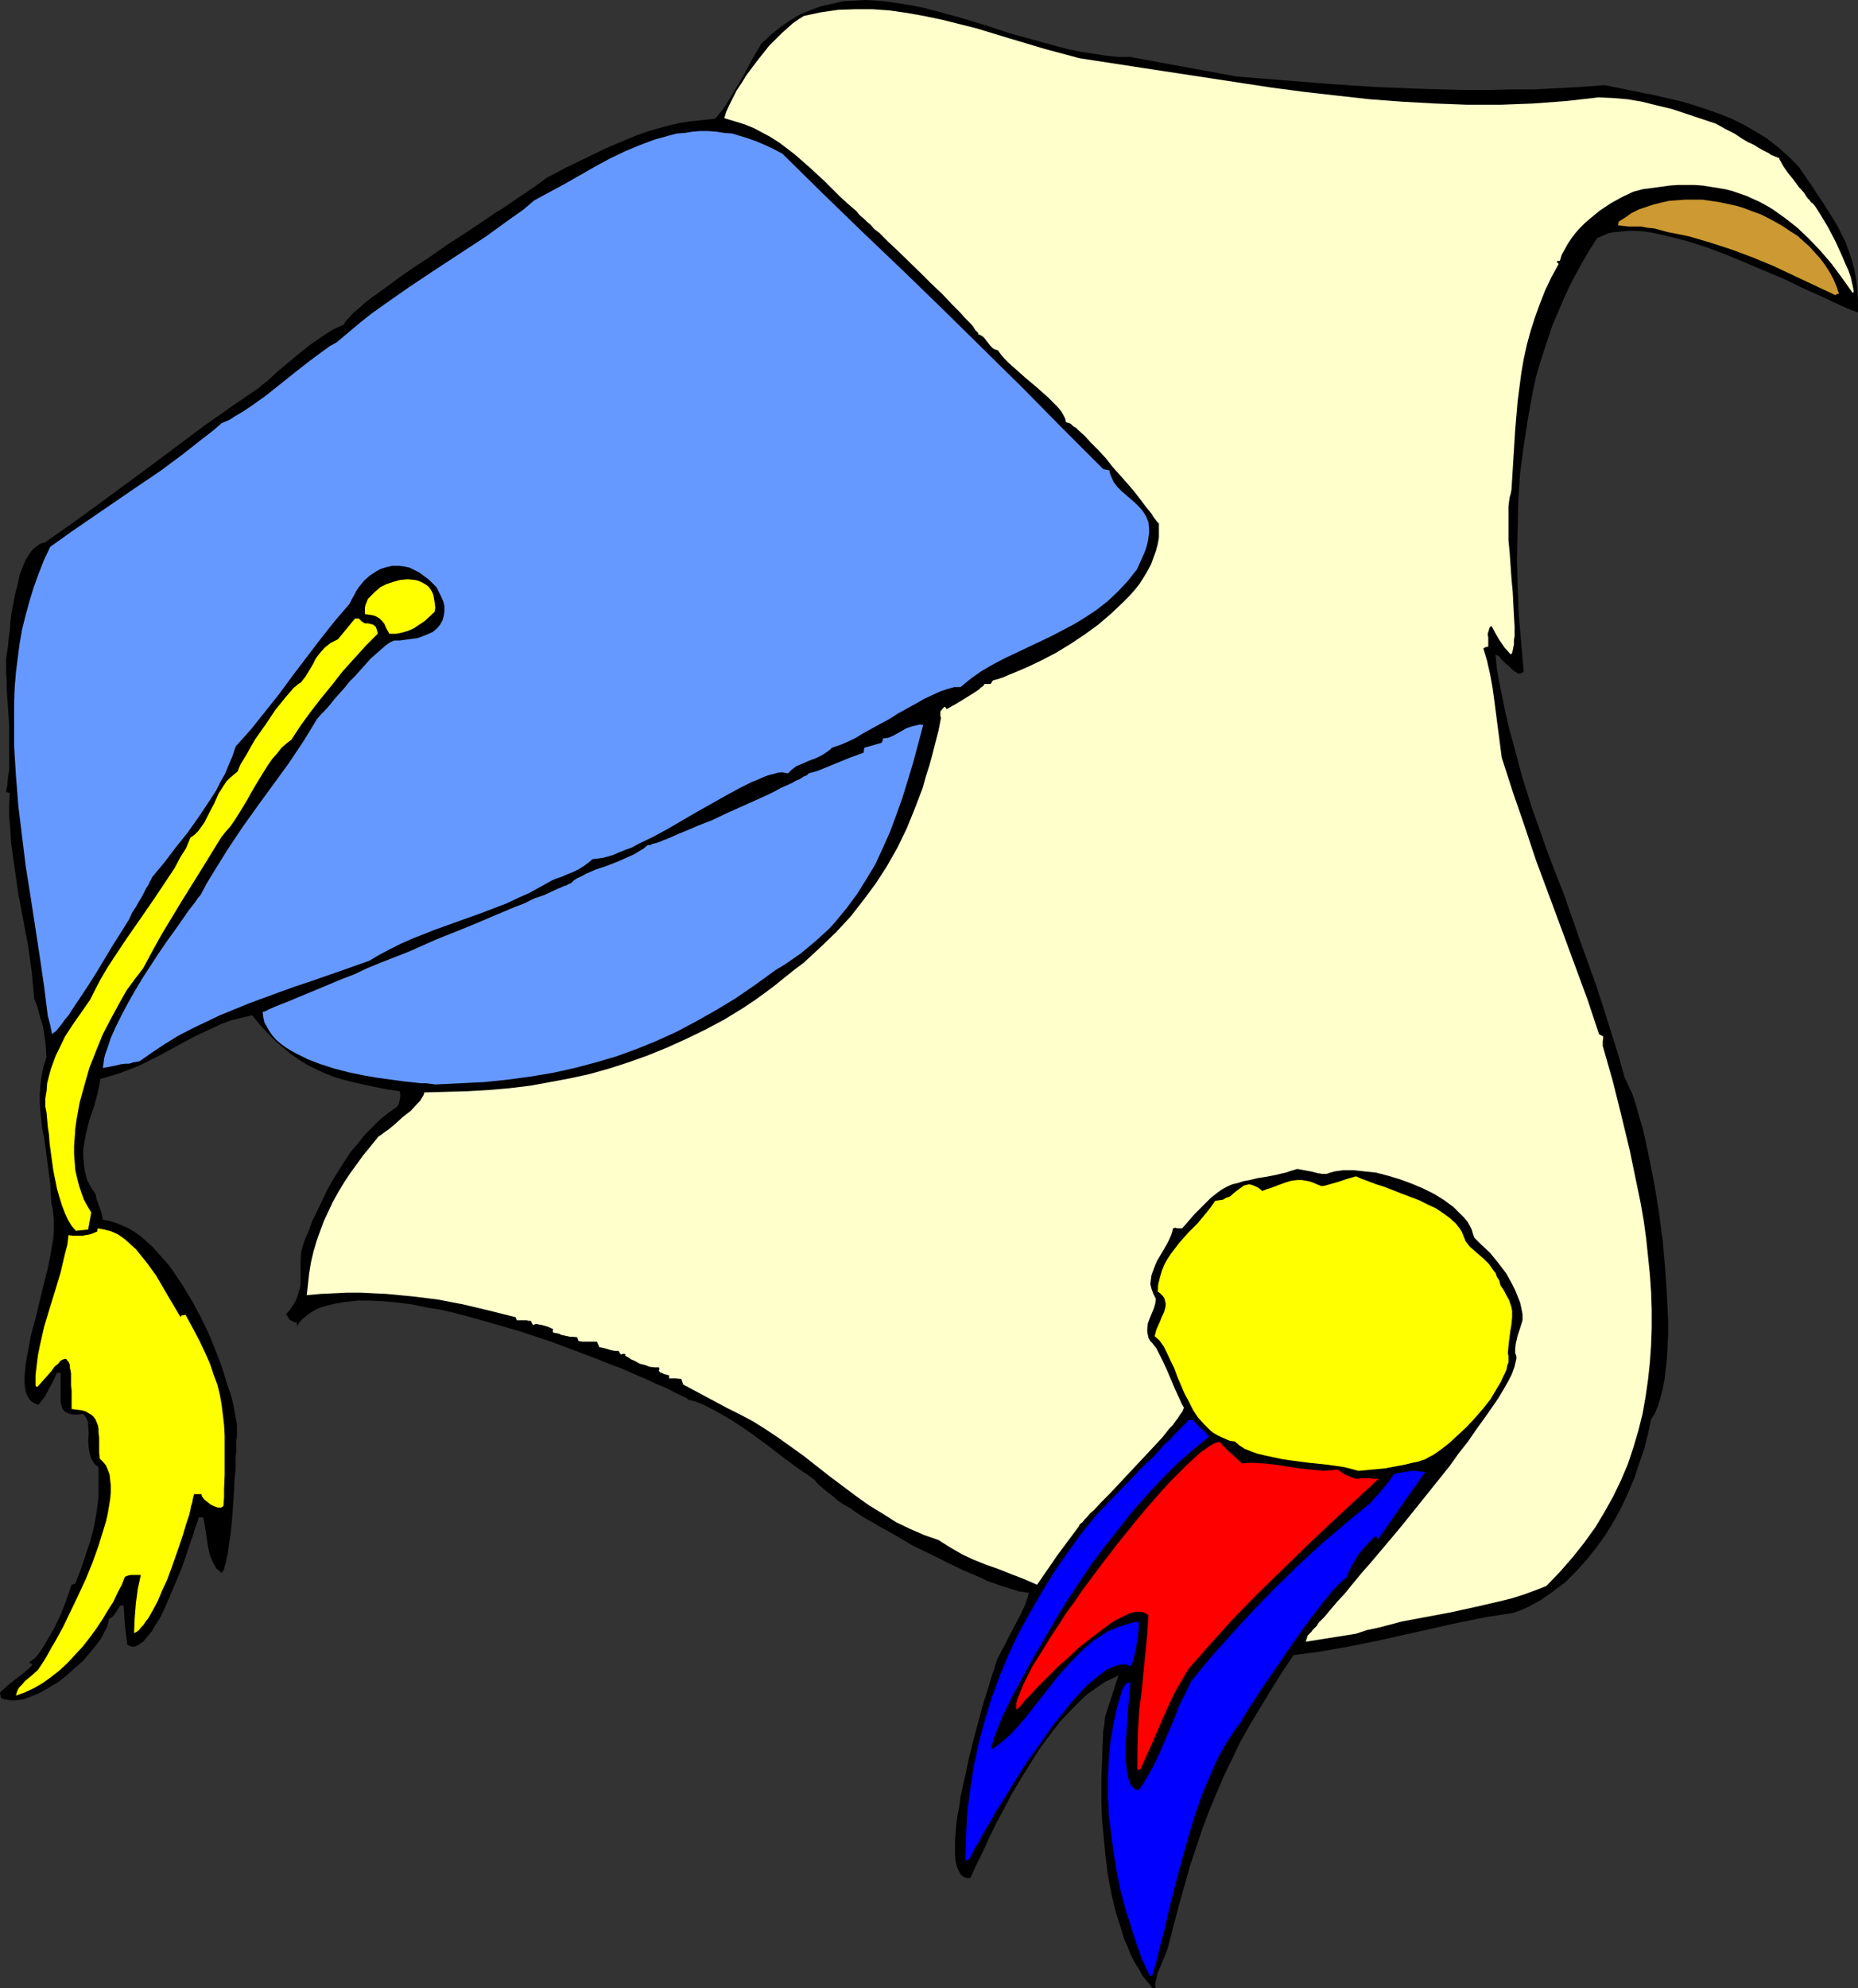
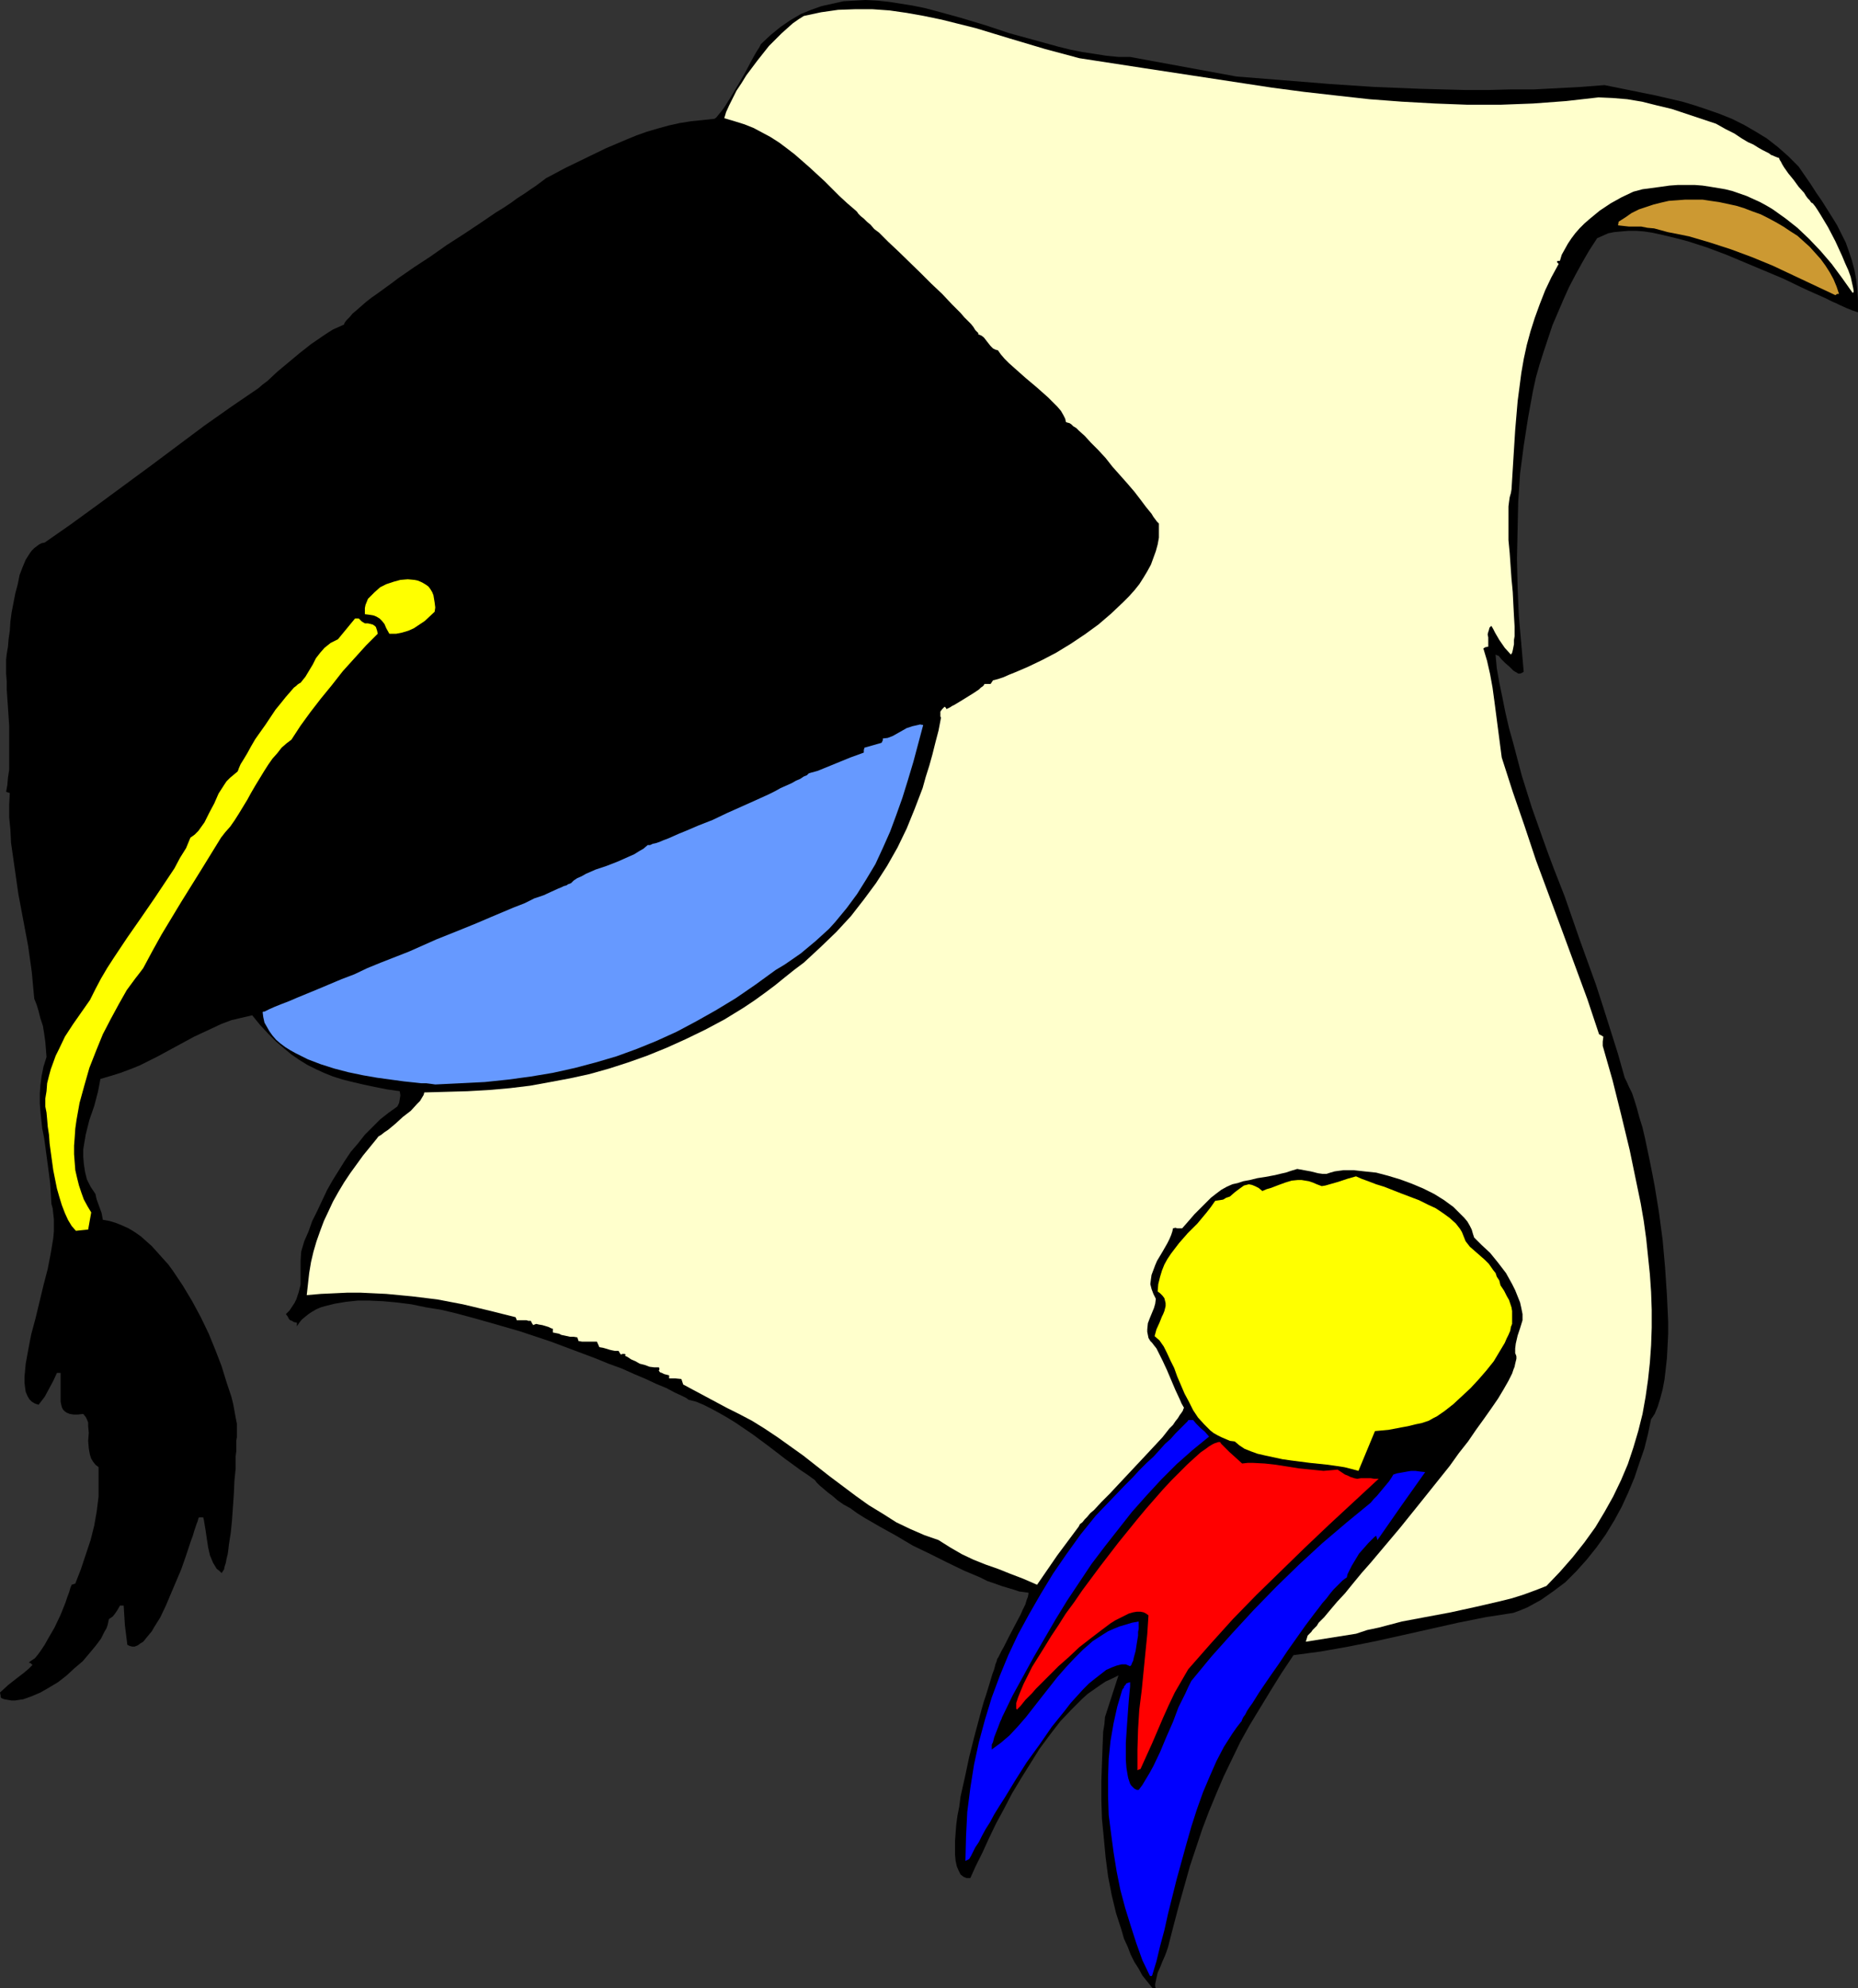
<svg xmlns="http://www.w3.org/2000/svg" xmlns:ns1="http://sodipodi.sourceforge.net/DTD/sodipodi-0.dtd" xmlns:ns2="http://www.inkscape.org/namespaces/inkscape" version="1.0" width="129.766mm" height="138.819mm" id="svg12" ns1:docname="Cap &amp; Diploma 7.wmf">
  <rect width="100%" height="100%" fill="#333333" stroke="none" />
  <ns1:namedview id="namedview12" pagecolor="#ffffff" bordercolor="#000000" borderopacity="0.25" ns2:showpageshadow="2" ns2:pageopacity="0.0" ns2:pagecheckerboard="0" ns2:deskcolor="#d1d1d1" ns2:document-units="mm" />
  <defs id="defs1">
    <pattern id="WMFhbasepattern" patternUnits="userSpaceOnUse" width="6" height="6" x="0" y="0" />
  </defs>
  <path style="fill:#000000;fill-opacity:1;fill-rule:evenodd;stroke:none" d="m 304.131,524.509 -1.293,-1.616 -1.293,-1.616 -0.97,-1.777 -1.131,-1.777 -0.97,-1.939 -0.808,-2.101 -0.97,-2.101 -0.646,-2.262 -1.454,-4.524 -1.131,-4.686 -0.97,-5.009 -0.646,-5.009 -0.485,-5.171 -0.485,-5.009 -0.162,-5.009 v -4.848 l 0.162,-4.686 0.162,-4.363 0.162,-4.04 0.323,-1.939 0.162,-1.939 3.555,-10.988 -1.616,0.808 -1.778,0.808 -1.454,0.97 -1.616,1.131 -1.616,1.131 -1.454,1.293 -1.454,1.454 -1.454,1.454 -2.909,3.07 -2.747,3.555 -2.747,3.716 -2.424,3.878 -2.424,3.878 -2.424,4.04 -2.101,4.04 -2.101,3.878 -1.939,4.04 -1.616,3.555 -1.778,3.555 -1.454,3.232 h -0.485 -0.485 l -0.808,-0.323 -0.808,-0.646 -0.485,-0.97 -0.485,-1.131 -0.323,-1.454 -0.162,-1.616 v -1.777 -1.939 l 0.162,-2.101 0.162,-2.101 0.323,-2.424 0.485,-2.424 0.323,-2.585 1.131,-5.009 1.131,-5.332 1.293,-5.171 1.293,-4.848 0.646,-2.424 0.646,-2.262 0.646,-1.939 0.646,-2.101 0.485,-1.616 0.485,-1.616 0.485,-1.293 0.323,-1.293 0.323,-0.808 0.162,-0.646 0.323,-0.485 0.323,-0.646 0.485,-0.97 0.646,-1.131 0.646,-1.293 0.646,-1.293 1.616,-3.07 1.454,-2.747 0.646,-1.454 0.646,-1.293 0.323,-1.131 0.323,-0.808 0.162,-0.808 v -0.323 l -1.131,-0.162 -1.293,-0.162 -1.454,-0.485 -1.616,-0.485 -1.616,-0.485 -1.778,-0.646 -1.939,-0.646 -1.939,-0.97 -4.202,-1.777 -4.363,-2.101 -4.525,-2.262 -4.686,-2.262 -4.363,-2.585 -4.363,-2.424 -4.202,-2.424 -1.778,-1.131 -1.778,-1.293 -1.778,-0.97 -1.616,-1.131 -1.293,-1.131 -1.293,-0.97 -1.131,-0.97 -0.97,-0.808 -0.808,-0.808 -0.485,-0.646 -1.778,-1.293 -1.939,-1.293 -4.202,-3.07 -2.101,-1.616 -2.101,-1.616 -4.363,-3.232 -4.525,-3.07 -2.101,-1.293 -2.262,-1.293 -2.101,-1.131 -1.939,-0.97 -1.939,-0.808 -1.939,-0.485 -0.646,-0.485 -0.97,-0.485 -2.101,-0.97 -2.101,-1.131 -2.747,-1.131 -2.747,-1.293 -3.07,-1.293 -3.232,-1.454 -3.555,-1.293 -3.555,-1.454 -3.878,-1.454 -3.878,-1.454 -3.878,-1.454 -8.242,-2.747 -8.403,-2.424 -4.04,-1.131 -4.202,-1.131 -4.04,-0.97 -4.04,-0.646 -3.878,-0.808 -3.878,-0.485 -3.555,-0.323 -3.555,-0.162 h -3.232 l -3.07,0.323 -2.909,0.485 -2.586,0.646 -1.131,0.323 -1.131,0.485 -1.131,0.646 -0.97,0.646 -0.808,0.646 -0.97,0.808 -0.646,0.808 -0.646,0.97 V 349.026 l -0.808,-0.162 -0.485,-0.323 -0.485,-0.162 -0.323,-0.323 -0.323,-0.646 -0.485,-0.646 0.97,-0.97 0.646,-0.97 0.646,-0.97 0.485,-0.97 0.646,-1.939 0.485,-1.939 v -2.101 -4.201 l 0.162,-2.424 0.808,-2.747 1.131,-2.585 0.97,-2.747 1.293,-2.585 2.586,-5.494 1.454,-2.585 1.616,-2.585 1.616,-2.585 1.616,-2.424 1.939,-2.262 1.778,-2.262 2.101,-2.101 1.939,-1.939 2.262,-1.777 2.262,-1.616 0.485,-0.97 0.162,-0.97 0.162,-0.97 -0.162,-1.131 -3.394,-0.485 -3.232,-0.646 -3.07,-0.646 -2.747,-0.646 -2.586,-0.646 -2.586,-0.808 -2.424,-0.97 -2.101,-0.97 -2.262,-1.131 -2.101,-1.293 -2.101,-1.454 -1.939,-1.616 -2.101,-1.777 -2.101,-2.101 -2.101,-2.262 -2.101,-2.585 -2.747,0.646 -2.747,0.646 -2.586,0.97 -2.424,1.131 -4.848,2.262 -9.534,5.171 -4.848,2.424 -2.424,0.97 -2.586,0.97 -2.586,0.808 -2.747,0.808 -0.323,1.777 -0.323,1.616 -0.97,3.716 -1.293,3.716 -0.97,3.878 -0.323,1.939 -0.323,1.939 v 1.939 l 0.162,1.939 0.323,2.101 0.485,1.939 0.97,1.939 1.293,1.939 0.162,0.808 0.162,0.646 0.646,1.777 0.646,1.777 0.323,1.777 1.778,0.323 1.616,0.485 1.616,0.646 1.778,0.808 1.616,0.97 1.616,1.131 1.454,1.293 1.454,1.293 1.454,1.616 1.454,1.616 1.454,1.616 1.293,1.777 2.586,3.878 2.424,4.04 2.262,4.201 2.101,4.363 1.778,4.363 1.616,4.201 1.293,4.201 1.293,3.878 0.485,1.939 0.323,1.777 0.323,1.777 0.323,1.616 v 0.97 0.646 1.939 l -0.162,0.97 v 1.293 1.454 l -0.162,1.293 v 3.232 l -0.323,3.232 -0.162,3.555 -0.485,6.948 -0.323,3.232 -0.485,3.07 -0.162,1.454 -0.162,1.131 -0.323,1.293 -0.162,0.97 -0.323,0.97 -0.162,0.808 -0.323,0.485 -0.323,0.485 -0.646,-0.646 -0.646,-0.485 -0.485,-0.808 -0.485,-0.808 -0.808,-1.939 -0.485,-2.101 -0.162,-1.131 -0.162,-0.97 -0.323,-2.262 -0.323,-1.939 -0.162,-0.97 -0.162,-0.646 h -1.131 l -0.162,0.323 -0.162,0.646 -0.323,0.808 -0.323,0.97 -0.323,0.97 -0.323,1.131 -0.485,1.293 -0.485,1.454 -0.97,2.909 -1.131,3.232 -2.747,6.463 -1.293,3.07 -1.454,3.07 -1.616,2.585 -0.646,1.131 -0.808,0.97 -0.808,0.97 -0.646,0.808 -0.808,0.485 -0.646,0.485 -0.808,0.323 h -0.646 l -0.646,-0.162 -0.646,-0.323 -0.646,-5.171 -0.323,-5.171 h -0.97 l -0.646,1.131 -0.646,0.97 -0.646,0.808 -0.97,0.646 -0.162,0.646 -0.162,0.808 -0.323,0.97 -0.485,0.808 -0.97,1.939 -1.454,1.939 -1.616,1.939 -1.778,2.101 -2.101,1.777 -2.101,1.939 -2.262,1.777 -2.424,1.454 -2.262,1.293 -2.262,0.97 -2.262,0.808 -1.131,0.162 -0.97,0.162 H 3.07 l -0.97,-0.162 -0.97,-0.162 -0.808,-0.323 -0.162,-0.323 v -0.323 L 0,446.624 l 2.101,-1.939 2.262,-1.777 2.101,-1.616 1.131,-0.97 0.97,-0.97 -0.485,-0.485 -0.485,-0.162 0.646,-0.485 0.97,-0.646 0.808,-0.97 0.808,-1.131 0.97,-1.454 0.808,-1.454 1.778,-3.07 1.616,-3.393 0.646,-1.616 0.646,-1.616 0.485,-1.454 0.485,-1.293 0.323,-1.131 0.323,-0.808 0.97,-0.323 1.454,-3.716 1.293,-3.878 1.293,-3.878 0.97,-3.878 0.646,-3.716 0.485,-3.878 v -3.878 -3.878 l -0.808,-0.646 -0.646,-0.808 -0.485,-0.808 -0.323,-0.97 -0.162,-0.808 -0.162,-0.97 -0.162,-1.939 0.162,-2.101 -0.162,-1.777 v -0.97 l -0.323,-0.808 -0.323,-0.646 -0.646,-0.808 -1.454,0.162 h -1.131 l -0.97,-0.162 -0.808,-0.323 -0.485,-0.323 -0.485,-0.485 -0.323,-0.646 -0.162,-0.646 -0.162,-0.808 v -0.97 -1.939 -2.262 -2.424 h -0.97 l -0.97,2.101 -1.131,2.101 -1.131,2.101 -1.616,2.101 -0.97,-0.323 -0.808,-0.485 -0.646,-0.646 -0.485,-0.808 -0.485,-1.131 -0.162,-1.131 -0.162,-1.293 v -1.616 l 0.162,-1.616 0.162,-1.777 0.323,-1.777 0.323,-1.777 0.808,-4.201 1.131,-4.201 2.101,-8.726 1.131,-4.363 0.808,-4.201 0.323,-1.939 0.323,-1.939 0.162,-1.777 v -1.777 -1.454 l -0.162,-1.454 -0.162,-1.454 -0.323,-1.131 -0.162,-2.747 -0.162,-2.585 -0.323,-2.585 -0.323,-2.424 -0.646,-4.848 -0.323,-2.262 -0.485,-2.424 -0.485,-4.524 -0.162,-2.262 v -2.424 l 0.162,-2.262 0.323,-2.424 0.485,-2.424 0.808,-2.585 -0.162,-2.101 -0.162,-1.939 -0.323,-2.262 -0.323,-1.939 -0.646,-1.939 -0.485,-1.939 -0.485,-1.616 -0.646,-1.616 -0.323,-3.393 -0.323,-3.555 -0.97,-6.948 -2.586,-13.735 -0.97,-6.787 -0.97,-6.787 -0.162,-3.393 -0.323,-3.232 v -3.393 l 0.162,-3.07 -0.485,-0.162 -0.485,-0.162 0.323,-1.777 0.162,-1.939 0.323,-2.101 v -2.101 -4.686 -4.848 l -0.323,-4.848 -0.323,-4.686 v -2.101 l -0.162,-2.101 v -1.939 -1.777 l 0.162,-1.454 0.323,-1.939 0.162,-1.939 0.323,-2.262 0.162,-2.424 0.323,-2.424 0.97,-5.009 0.646,-2.424 0.485,-2.424 0.808,-2.101 0.808,-1.939 1.131,-1.777 0.485,-0.646 0.646,-0.646 0.646,-0.485 0.646,-0.485 0.646,-0.323 0.808,-0.162 6.949,-4.848 7.11,-5.171 14.059,-10.342 14.059,-10.503 7.11,-5.009 7.11,-4.848 1.131,-0.97 1.293,-0.97 2.586,-2.424 2.909,-2.424 2.909,-2.424 3.07,-2.424 3.07,-2.101 1.454,-0.97 1.293,-0.808 1.454,-0.646 1.454,-0.646 0.162,-0.485 0.485,-0.646 0.808,-0.808 0.808,-0.97 0.97,-0.808 1.293,-1.131 1.293,-1.131 1.454,-1.131 1.616,-1.131 1.778,-1.293 1.778,-1.293 1.939,-1.454 4.202,-2.909 4.202,-2.747 4.363,-3.07 4.525,-2.909 4.363,-2.909 4.04,-2.747 2.101,-1.293 1.939,-1.293 1.778,-1.293 1.778,-1.131 1.616,-1.131 1.454,-0.97 1.293,-0.97 1.293,-0.97 5.171,-2.747 5.333,-2.585 5.333,-2.585 5.333,-2.262 2.747,-1.131 2.747,-0.97 2.747,-0.808 2.909,-0.808 2.909,-0.646 3.07,-0.485 3.07,-0.323 3.07,-0.323 0.485,-0.323 0.646,-0.808 0.808,-0.97 0.808,-1.131 0.808,-1.293 0.808,-1.293 1.939,-3.232 1.778,-3.07 1.616,-3.07 0.808,-1.454 0.646,-1.131 0.646,-0.97 0.485,-0.97 2.586,-2.424 2.586,-2.101 2.586,-1.777 2.747,-1.616 2.747,-1.131 2.747,-0.97 2.909,-0.646 2.909,-0.646 2.909,-0.162 L 228.502,0 l 3.07,0.162 3.07,0.323 3.07,0.485 3.07,0.485 3.232,0.646 3.07,0.808 6.464,1.777 6.464,1.939 6.302,2.101 6.464,1.777 6.464,1.777 3.232,0.808 3.232,0.646 3.232,0.485 3.07,0.485 3.232,0.323 h 3.07 l 14.059,2.585 14.059,2.585 12.282,0.97 11.958,0.97 12.12,0.808 11.958,0.485 12.12,0.323 h 5.979 l 5.979,-0.162 h 6.141 l 6.141,-0.323 6.141,-0.323 6.302,-0.485 13.574,2.747 6.949,1.616 3.232,0.97 3.394,1.131 3.232,1.131 3.232,1.293 3.232,1.616 3.07,1.777 2.909,1.777 2.909,2.262 2.747,2.424 2.747,2.747 3.232,4.686 1.454,2.262 1.454,2.101 2.747,4.363 1.293,2.101 1.131,2.262 1.131,2.262 0.808,2.262 0.808,2.424 0.646,2.424 0.485,2.585 0.323,2.747 0.162,2.909 v 3.07 l -1.454,-0.485 -1.616,-0.646 -1.778,-0.808 -0.97,-0.485 -0.808,-0.323 -1.939,-0.97 -4.363,-1.939 -2.101,-0.97 -4.686,-2.262 -5.01,-2.101 -5.01,-2.101 -5.01,-2.101 -5.171,-1.939 -5.01,-1.616 -2.424,-0.646 -4.686,-1.131 -2.262,-0.485 -2.101,-0.323 -2.101,-0.162 h -2.101 l -1.939,0.162 -1.778,0.162 -1.616,0.323 -1.454,0.646 -1.454,0.646 -2.101,3.232 -1.778,3.07 -1.778,3.232 -1.778,3.393 -1.454,3.232 -1.454,3.393 -1.454,3.393 -1.131,3.393 -1.131,3.393 -1.131,3.555 -0.97,3.393 -0.808,3.716 -0.646,3.555 -0.646,3.555 -1.131,7.271 -0.97,7.433 -0.485,7.433 -0.162,7.433 -0.162,7.433 0.162,7.433 0.323,7.595 0.646,7.433 0.646,7.433 -0.485,0.323 -0.485,0.162 h -0.485 l -0.485,-0.323 -0.323,-0.162 -0.485,-0.323 -0.97,-0.97 -1.131,-0.97 -0.97,-0.97 -0.808,-0.97 -0.485,-0.162 -0.323,-0.162 0.323,3.555 0.646,3.716 0.808,3.878 0.808,4.04 0.97,4.201 1.131,4.04 2.262,8.564 2.586,8.241 2.909,8.241 1.454,4.04 1.454,3.878 1.454,3.716 1.454,3.716 4.04,11.634 4.202,11.634 1.939,5.979 1.939,6.14 1.939,6.14 1.778,6.302 0.485,0.97 0.646,1.454 0.808,1.616 0.646,1.939 0.646,2.101 0.646,2.424 0.808,2.585 0.646,2.747 0.646,3.07 0.646,3.07 0.646,3.232 0.646,3.393 1.131,6.948 0.97,7.271 0.646,7.271 0.485,7.271 0.162,3.393 0.162,3.555 v 3.393 l -0.162,3.232 -0.162,3.07 -0.323,2.909 -0.323,2.747 -0.485,2.585 -0.646,2.424 -0.646,2.101 -0.808,1.939 -0.97,1.454 -0.808,3.878 -0.97,3.878 -1.293,3.716 -1.293,3.878 -1.616,3.878 -1.778,3.878 -1.939,3.555 -2.262,3.716 -2.424,3.393 -2.586,3.232 -2.747,3.07 -2.909,2.909 -3.232,2.424 -1.616,1.131 -1.616,1.131 -1.778,0.97 -1.778,0.97 -1.939,0.808 -1.778,0.646 -7.272,1.131 -7.272,1.454 -14.382,3.232 -7.272,1.616 -7.272,1.454 -7.272,1.293 -7.272,0.97 -3.232,4.848 -2.909,4.686 -2.747,4.524 -2.747,4.524 -2.424,4.363 -2.262,4.686 -2.101,4.363 -1.939,4.524 -1.939,4.686 -1.778,4.686 -1.616,4.848 -1.616,4.848 -1.454,5.171 -1.454,5.171 -1.454,5.494 -1.454,5.656 -0.323,0.97 -0.485,1.293 -0.646,1.454 -0.646,1.616 -0.646,1.454 -0.323,1.454 -0.323,1.454 v 0.646 l 0.162,0.485 h -0.646 z" id="path1" />
  <path style="fill:#0000ff;fill-opacity:1;fill-rule:evenodd;stroke:none" d="m 303.484,521.277 -1.939,-4.04 -1.616,-4.524 -1.454,-4.524 -1.454,-4.686 -1.293,-4.848 -0.97,-4.848 -0.808,-5.009 -0.646,-4.848 -0.646,-5.009 -0.162,-5.009 v -5.009 l 0.162,-4.848 0.485,-4.686 0.808,-4.686 0.97,-4.363 1.293,-4.363 0.162,-0.323 0.323,-0.323 v -0.323 l 0.323,-0.323 0.323,-0.485 0.485,-0.162 0.485,-0.162 v 1.131 l -0.162,1.616 -0.162,1.777 -0.162,2.101 -0.162,2.262 -0.162,2.262 -0.323,4.848 v 2.262 2.262 l 0.162,2.101 0.323,1.939 0.162,0.808 0.485,1.454 0.323,0.485 0.485,0.485 0.323,0.323 0.646,0.323 h 0.485 l 0.97,-1.293 0.97,-1.616 0.97,-1.616 0.97,-1.777 1.778,-3.716 1.616,-3.878 1.778,-4.04 1.454,-3.878 1.778,-3.555 0.808,-1.777 0.808,-1.616 5.333,-6.463 5.494,-6.14 5.656,-6.14 5.979,-6.14 5.979,-5.817 6.141,-5.656 6.464,-5.494 6.302,-5.171 0.808,-0.97 0.808,-0.808 1.616,-1.939 1.616,-1.939 0.646,-0.97 0.485,-0.808 0.97,-0.323 0.97,-0.162 1.778,-0.323 0.97,-0.162 h 1.131 l 1.131,0.162 1.454,0.162 -6.302,8.887 -6.302,9.049 -0.323,-1.131 -0.485,0.323 -0.485,0.485 -1.131,1.131 -1.131,1.293 -1.293,1.454 -0.97,1.616 -0.97,1.616 -0.808,1.616 -0.323,0.646 -0.162,0.808 -0.485,0.323 -0.646,0.485 -0.646,0.646 -0.808,0.808 -0.97,0.97 -0.808,0.97 -0.97,1.293 -1.131,1.293 -0.97,1.293 -1.131,1.454 -2.424,3.232 -4.686,6.625 -2.262,3.393 -2.262,3.232 -2.101,3.07 -0.97,1.454 -0.808,1.293 -0.808,1.293 -0.808,1.131 -0.646,0.97 -0.485,0.97 -0.485,0.646 -0.323,0.646 -0.162,0.485 -0.162,0.162 -1.131,1.454 -1.131,1.616 -1.131,1.777 -1.131,1.777 -1.939,3.716 -1.778,4.04 -1.778,4.201 -1.616,4.524 -1.454,4.524 -1.293,4.524 -2.586,9.372 -1.131,4.524 -1.131,4.524 -0.97,4.363 -1.131,4.201 -0.97,4.04 -1.131,3.716 -0.162,0.162 h -0.162 -0.162 z" id="path2" />
  <path style="fill:#0000ff;fill-opacity:1;fill-rule:evenodd;stroke:none" d="m 254.843,491.06 0.162,-6.463 0.323,-6.463 0.808,-6.302 0.97,-6.14 1.293,-5.979 1.616,-5.979 1.778,-5.817 2.101,-5.656 2.262,-5.494 2.586,-5.494 2.909,-5.332 3.07,-5.332 3.232,-5.332 3.555,-5.171 3.717,-5.171 4.04,-5.009 7.757,-8.079 1.939,-1.939 1.778,-1.939 1.939,-1.939 1.778,-1.616 1.616,-1.777 1.454,-1.616 1.454,-1.293 1.293,-1.454 1.131,-1.131 0.97,-0.97 0.808,-0.808 0.323,-0.323 0.162,-0.323 h 1.293 l 0.808,0.97 1.131,1.131 1.131,0.97 1.131,1.293 -4.363,3.555 -4.202,3.716 -4.04,4.04 -3.878,4.201 -3.878,4.363 -3.555,4.524 -3.555,4.524 -3.555,4.686 -3.232,4.848 -3.232,4.848 -3.07,5.009 -2.909,5.009 -2.909,5.009 -2.747,5.009 -2.747,5.009 -2.424,5.009 -0.162,0.323 -0.162,0.323 -0.162,0.485 -0.323,0.646 -0.485,1.293 -1.131,2.909 -0.323,1.293 -0.323,0.646 v 0.646 0.323 0.323 l 2.424,-1.777 2.262,-1.939 2.262,-2.424 2.101,-2.424 4.04,-5.171 4.202,-5.332 2.262,-2.585 2.262,-2.424 2.262,-2.262 2.586,-2.262 2.747,-1.777 1.293,-0.808 1.454,-0.646 1.616,-0.646 1.616,-0.485 1.616,-0.485 1.778,-0.323 v 0.162 0.97 0.808 l -0.162,0.808 v 0.97 l -0.323,1.939 -0.323,2.101 -0.485,1.777 -0.162,0.808 -0.323,0.646 -0.162,0.485 -0.323,0.323 -1.131,-0.485 h -1.131 l -1.293,0.323 -1.293,0.485 -1.454,0.646 -1.454,1.131 -1.454,1.131 -1.616,1.293 -1.616,1.616 -1.616,1.777 -1.616,1.777 -1.616,2.101 -3.394,4.201 -3.232,4.686 -3.394,4.686 -3.07,4.848 -2.747,4.524 -1.454,2.262 -1.293,2.101 -1.131,2.101 -1.131,1.777 -0.97,1.777 -0.808,1.616 -0.97,1.454 -0.646,1.293 -0.485,0.97 -0.485,0.808 z" id="path3" />
  <path style="fill:#ff0000;fill-opacity:1;fill-rule:evenodd;stroke:none" d="m 300.252,467.145 v -5.494 l 0.162,-5.332 0.323,-5.171 0.646,-5.171 0.97,-9.857 0.485,-4.848 0.323,-5.009 -0.646,-0.485 -0.646,-0.323 -0.808,-0.162 h -0.97 l -0.97,0.162 -1.131,0.323 -0.97,0.485 -1.293,0.646 -1.293,0.646 -1.293,0.808 -2.586,1.939 -2.747,2.101 -2.909,2.262 -2.747,2.585 -2.747,2.424 -2.586,2.585 -2.262,2.262 -1.131,1.131 -0.97,1.131 -0.97,0.97 -0.808,0.808 -0.646,0.808 -0.646,0.808 -0.646,0.646 -0.323,0.323 -0.162,-0.323 v -0.485 -0.485 -0.485 l 0.485,-1.454 0.646,-1.616 0.808,-1.939 1.131,-2.262 1.131,-2.262 1.616,-2.585 1.616,-2.585 1.778,-2.909 1.939,-2.909 1.939,-3.07 2.262,-3.07 2.101,-3.07 4.686,-6.302 4.848,-6.302 4.848,-5.979 2.424,-2.909 2.262,-2.585 2.262,-2.585 2.262,-2.424 2.101,-2.101 1.939,-1.939 1.939,-1.777 1.616,-1.454 1.616,-1.131 0.646,-0.485 0.808,-0.485 0.646,-0.323 0.485,-0.162 0.485,-0.162 h 0.485 l 0.323,0.485 0.646,0.646 0.646,0.646 0.808,0.808 1.616,1.454 1.778,1.616 1.454,-0.162 h 1.454 l 3.07,0.162 2.909,0.323 3.07,0.485 3.07,0.485 3.232,0.323 3.232,0.323 1.939,-0.162 1.778,-0.162 0.97,0.646 0.97,0.646 0.808,0.323 0.646,0.323 0.485,0.162 0.485,0.162 0.808,0.162 0.97,-0.162 h 0.97 0.808 0.808 l 0.97,0.162 h 1.131 l -13.09,12.119 -6.464,6.14 -6.302,6.14 -6.464,6.302 -6.141,6.302 -5.979,6.625 -5.818,6.625 -1.778,3.07 -1.778,3.07 -1.616,3.393 -1.454,3.232 -2.909,6.787 -3.07,6.787 -0.485,0.162 z" id="path4" />
-   <path style="fill:#ffff00;fill-opacity:1;fill-rule:evenodd;stroke:none" d="m 4.202,447.432 0.323,-1.131 0.485,-0.97 0.808,-0.808 0.808,-0.97 0.808,-0.646 0.97,-0.808 1.616,-1.454 0.646,-0.97 0.646,-0.97 0.808,-1.293 0.808,-1.454 0.808,-1.454 0.97,-1.616 0.97,-1.777 0.97,-1.777 1.939,-4.04 1.939,-4.04 2.101,-4.524 1.778,-4.363 1.616,-4.524 1.293,-4.201 0.646,-2.101 0.485,-2.101 0.323,-1.939 0.323,-1.939 0.162,-1.777 v -1.777 l -0.162,-1.454 -0.162,-1.454 -0.485,-1.293 -0.485,-1.131 -0.808,-0.97 -0.808,-0.808 -0.162,-1.616 v -2.909 -1.131 l -0.162,-1.131 v -0.97 l -0.162,-0.97 -0.323,-0.808 -0.323,-0.808 -0.485,-0.646 -0.485,-0.485 -0.808,-0.485 -0.808,-0.485 -1.131,-0.323 -1.293,-0.162 -1.293,-0.162 v -4.848 l -0.162,-1.293 v -1.293 -1.131 -0.808 l -0.162,-0.97 -0.162,-0.646 v -0.646 l -0.162,-0.485 -0.162,-0.323 -0.323,-0.323 -0.162,-0.323 -0.485,-0.162 -0.485,0.162 -0.646,0.323 -0.646,0.808 -0.97,0.808 -0.808,1.131 -1.131,1.293 -1.293,1.454 -1.293,1.454 -0.323,-0.162 -0.162,-0.162 v -2.747 l 0.323,-2.747 0.323,-2.585 0.485,-2.424 1.131,-5.009 1.454,-4.848 1.454,-4.686 1.454,-4.848 1.131,-4.848 0.646,-2.424 0.323,-2.585 1.131,0.162 h 0.808 1.778 l 0.808,-0.162 0.97,-0.162 0.97,-0.323 1.131,-0.485 v -0.485 l 0.162,-0.323 1.778,0.323 1.778,0.485 1.778,0.808 1.616,1.131 1.454,1.293 1.616,1.454 1.293,1.616 1.454,1.777 2.586,3.555 2.262,3.878 1.131,1.939 2.101,3.555 0.97,1.616 0.162,-0.323 0.162,-0.162 h 0.323 l 0.646,-0.162 0.97,1.777 0.97,1.777 1.778,3.393 1.454,3.07 1.293,2.909 0.97,2.909 0.97,2.585 0.646,2.585 0.485,2.747 0.323,2.585 0.323,2.747 0.162,2.909 v 3.07 3.393 3.716 l -0.162,3.878 v 2.101 l -0.162,2.262 -0.323,0.323 -0.323,0.162 h -0.808 l -0.97,-0.323 -0.97,-0.485 -0.808,-0.646 -0.808,-0.646 -0.646,-0.808 -0.162,-0.646 h -1.939 l -0.162,0.646 -0.162,0.646 -0.162,0.97 -0.323,0.97 -0.162,0.97 -0.323,1.293 -0.808,2.424 -0.808,2.747 -0.97,2.909 -2.101,5.979 -1.131,3.07 -1.293,2.747 -1.131,2.747 -1.293,2.424 -1.293,2.262 -0.646,0.808 -0.646,0.97 -0.646,0.646 -0.485,0.646 -0.646,0.485 -0.646,0.323 0.162,-4.04 0.323,-3.878 0.485,-3.716 0.808,-3.716 h -2.586 l -0.808,0.162 -0.808,0.323 -0.808,2.101 -1.131,2.101 -1.131,2.424 -1.454,2.262 -1.454,2.424 -1.616,2.424 -1.778,2.424 -1.778,2.262 -2.101,2.262 -1.939,2.101 -2.101,1.939 -2.262,1.777 -2.262,1.616 -2.262,1.293 -2.424,1.131 z" id="path5" />
  <path style="fill:#ffffcc;fill-opacity:1;fill-rule:evenodd;stroke:none" d="m 344.692,433.212 0.485,-1.616 0.162,-0.162 0.162,-0.162 0.323,-0.323 0.323,-0.323 0.323,-0.485 0.485,-0.485 0.646,-0.646 0.485,-0.808 1.454,-1.454 1.616,-1.939 1.778,-2.101 2.101,-2.262 2.101,-2.585 2.262,-2.747 2.424,-2.747 2.586,-3.07 2.586,-3.07 2.586,-3.07 5.333,-6.625 5.171,-6.463 2.586,-3.232 2.424,-3.393 2.424,-3.07 2.101,-3.07 2.101,-2.909 1.939,-2.747 1.778,-2.585 1.454,-2.424 1.293,-2.262 0.97,-1.939 0.323,-0.97 0.323,-0.808 0.162,-0.808 0.162,-0.646 0.162,-0.646 v -0.646 l -0.162,-0.485 -0.162,-0.323 v -1.293 l 0.162,-1.293 0.485,-2.101 0.646,-1.939 0.646,-2.101 v -1.616 l -0.323,-1.616 -0.323,-1.454 -0.646,-1.616 -0.646,-1.616 -0.808,-1.616 -1.616,-2.909 -2.101,-2.747 -2.101,-2.585 -2.262,-2.101 -0.97,-0.97 -0.97,-0.97 -0.323,-0.97 -0.323,-1.131 -0.485,-0.97 -0.646,-1.131 -0.808,-0.97 -0.97,-0.97 -0.97,-0.97 -0.97,-0.97 -2.424,-1.777 -2.586,-1.616 -2.909,-1.454 -3.07,-1.293 -3.07,-1.131 -3.232,-0.97 -3.07,-0.808 -3.07,-0.323 -2.909,-0.323 h -2.586 l -1.293,0.162 -1.131,0.162 -1.131,0.323 -0.97,0.323 h -1.131 l -1.131,-0.162 -1.939,-0.485 -1.778,-0.323 -1.778,-0.323 -1.616,0.485 -1.454,0.485 -1.454,0.323 -1.293,0.323 -2.586,0.485 -2.101,0.323 -1.939,0.485 -1.778,0.323 -1.454,0.485 -1.454,0.323 -1.454,0.646 -1.454,0.808 -1.293,0.97 -1.454,1.131 -1.616,1.616 -0.808,0.808 -0.97,0.97 -0.97,0.97 -0.97,1.131 -1.131,1.293 -1.131,1.293 h -1.293 l -0.485,-0.162 -0.646,0.162 -0.162,0.808 -0.323,0.97 -0.485,1.131 -0.485,0.97 -1.293,2.262 -1.454,2.424 -0.485,1.131 -0.485,1.293 -0.485,1.293 -0.162,1.131 -0.162,1.293 0.323,1.293 0.485,1.293 0.646,1.293 -0.162,1.293 -0.323,1.131 -1.131,2.747 -0.485,1.293 -0.162,1.616 v 0.646 l 0.162,0.808 0.162,0.808 0.485,0.808 0.485,0.485 0.485,0.646 0.646,0.808 0.485,0.97 1.131,2.262 1.131,2.424 2.262,5.332 1.131,2.424 0.485,1.131 0.646,1.131 -0.162,0.323 -0.162,0.485 -0.323,0.485 -0.485,0.646 -0.485,0.808 -0.646,0.808 -0.646,0.97 -0.97,0.97 -1.778,2.262 -2.101,2.262 -2.262,2.424 -2.424,2.585 -4.848,5.171 -2.262,2.424 -2.262,2.262 -1.939,2.101 -0.97,0.808 -0.808,0.97 -0.646,0.646 -0.646,0.808 -0.646,0.485 -0.323,0.646 -5.656,7.595 -5.333,7.756 -3.717,-1.616 -3.394,-1.293 -3.232,-1.293 -3.232,-1.131 -3.232,-1.293 -3.07,-1.454 -3.07,-1.777 -3.07,-1.939 -3.717,-1.293 -3.717,-1.616 -3.717,-1.777 -3.555,-2.262 -3.717,-2.262 -3.394,-2.424 -7.11,-5.332 -6.787,-5.332 -3.394,-2.424 -3.394,-2.424 -3.394,-2.262 -3.394,-2.101 -3.394,-1.777 -3.232,-1.616 -11.474,-6.14 -0.485,-1.454 -1.616,-0.162 h -1.616 v -0.808 l -0.646,-0.162 -0.646,-0.162 -0.323,-0.162 -0.323,-0.162 -0.485,-0.162 -0.323,-0.485 0.162,-0.162 v -0.323 -0.162 l -0.162,-0.162 h -1.131 l -1.293,-0.162 -1.293,-0.485 -1.293,-0.323 -1.131,-0.646 -1.131,-0.485 -0.97,-0.646 -0.323,-0.162 -0.323,-0.162 0.162,-0.323 -0.323,-0.162 h -0.323 -0.162 l -0.485,0.162 -0.323,-0.485 -0.162,-0.323 -0.162,-0.162 h -0.97 l -0.808,-0.162 -0.646,-0.162 -0.485,-0.162 -1.131,-0.323 -0.97,-0.162 -0.646,-1.454 h -1.454 -1.293 -1.131 l -0.97,-0.162 -0.162,-0.485 -0.162,-0.485 -0.97,-0.162 h -0.97 l -1.454,-0.323 -0.808,-0.162 -0.646,-0.323 -1.616,-0.323 v -0.97 l -0.485,-0.162 -0.646,-0.323 -1.616,-0.485 -0.97,-0.162 -0.646,-0.162 -0.485,0.162 -0.323,0.162 -0.323,-0.485 -0.323,-0.646 h -0.646 l -0.485,-0.162 h -2.586 l -0.162,-0.485 -0.162,-0.323 -7.11,-1.777 -6.787,-1.616 -6.787,-1.293 -6.626,-0.808 -6.787,-0.646 -3.394,-0.162 -3.394,-0.162 h -3.555 l -3.394,0.162 -3.555,0.162 -3.717,0.323 0.323,-2.909 0.323,-2.909 0.485,-2.909 0.646,-2.747 0.808,-2.747 0.97,-2.747 0.97,-2.585 1.293,-2.747 1.131,-2.424 1.454,-2.585 1.454,-2.424 1.616,-2.424 3.394,-4.686 3.555,-4.363 0.485,-0.646 0.808,-0.485 0.808,-0.646 0.97,-0.646 1.939,-1.616 1.939,-1.777 2.101,-1.616 1.616,-1.777 0.808,-0.808 0.485,-0.808 0.485,-0.808 0.162,-0.646 5.818,-0.162 5.656,-0.162 5.656,-0.323 5.494,-0.485 5.333,-0.646 5.333,-0.97 5.171,-0.97 5.171,-1.131 5.171,-1.454 5.01,-1.616 5.01,-1.777 5.171,-2.101 5.01,-2.262 5.01,-2.424 5.171,-2.747 5.01,-3.07 2.909,-1.939 2.909,-2.101 2.586,-1.939 2.586,-2.101 2.424,-1.939 2.586,-1.939 4.363,-4.04 4.202,-4.04 3.878,-4.201 3.394,-4.363 3.232,-4.363 2.909,-4.524 2.747,-4.848 2.424,-5.009 2.101,-5.171 2.101,-5.494 0.808,-2.909 0.97,-3.07 0.808,-2.909 0.808,-3.232 0.808,-3.07 0.646,-3.393 -0.162,-0.323 v -0.485 -0.808 l 0.485,-0.646 0.646,-0.646 0.323,0.323 0.162,0.323 0.323,-0.162 0.646,-0.323 0.485,-0.323 0.646,-0.323 0.808,-0.485 0.808,-0.485 3.394,-2.101 1.454,-0.97 0.485,-0.485 0.485,-0.323 0.323,-0.323 0.162,-0.323 h 0.808 0.808 l 0.323,-0.485 0.323,-0.485 1.293,-0.323 1.454,-0.485 1.454,-0.646 1.616,-0.646 3.394,-1.454 3.717,-1.777 3.717,-1.939 3.717,-2.262 3.878,-2.585 3.555,-2.585 3.394,-2.909 3.232,-3.07 1.454,-1.454 1.454,-1.616 1.293,-1.616 1.131,-1.777 0.97,-1.616 0.97,-1.777 0.646,-1.777 0.646,-1.777 0.485,-1.777 0.323,-1.777 v -1.777 -1.939 l -0.485,-0.485 -0.485,-0.646 -0.485,-0.646 -0.485,-0.808 -1.454,-1.777 -1.454,-1.939 -1.616,-2.101 -1.939,-2.262 -3.878,-4.363 -1.778,-2.262 -1.939,-2.101 -1.939,-1.939 -1.616,-1.777 -1.616,-1.454 -0.646,-0.646 -0.808,-0.485 -0.485,-0.485 -0.485,-0.323 -0.646,-0.162 -0.323,-0.162 -0.162,-0.808 -0.485,-0.97 -0.646,-1.131 -0.97,-1.131 -1.131,-1.131 -1.293,-1.293 -2.909,-2.585 -3.07,-2.585 -2.909,-2.585 -1.454,-1.293 -1.131,-1.131 -0.97,-1.131 -0.808,-1.131 -0.646,-0.162 -0.646,-0.323 -0.646,-0.646 -0.646,-0.808 -1.131,-1.454 -0.646,-0.485 -0.808,-0.323 v -0.323 l -0.323,-0.323 -0.485,-0.485 -0.485,-0.808 -0.646,-0.808 -0.808,-0.808 -0.97,-0.97 -0.97,-1.131 -1.131,-1.131 -1.131,-1.131 -2.586,-2.747 -2.909,-2.747 -2.747,-2.747 -5.818,-5.656 -2.747,-2.585 -2.424,-2.424 -1.293,-0.97 -0.97,-1.131 -0.97,-0.808 -0.808,-0.808 -0.808,-0.646 -0.646,-0.646 -0.323,-0.485 -0.323,-0.323 -2.262,-1.939 -2.101,-1.939 -3.878,-3.878 -4.04,-3.716 -3.878,-3.393 -2.101,-1.616 -1.939,-1.454 -2.262,-1.454 -2.101,-1.131 -2.424,-1.293 -2.424,-0.97 -2.586,-0.808 -2.747,-0.808 0.485,-1.616 0.808,-1.777 0.97,-1.939 0.97,-1.939 1.293,-1.939 1.293,-2.101 2.909,-3.878 3.07,-3.878 1.616,-1.616 1.616,-1.616 1.616,-1.454 1.454,-1.293 1.616,-1.131 1.293,-0.808 2.262,-0.485 2.262,-0.485 4.525,-0.646 4.525,-0.162 h 4.525 l 4.525,0.323 4.525,0.646 4.525,0.808 4.686,0.97 4.525,1.131 4.525,1.131 9.05,2.747 9.211,2.747 9.05,2.424 16.806,2.585 16.968,2.585 16.968,2.585 8.565,1.131 8.565,0.97 8.726,0.97 8.565,0.646 8.726,0.485 8.565,0.323 h 8.726 l 8.565,-0.323 8.726,-0.646 8.565,-0.97 3.717,0.162 3.878,0.323 3.878,0.646 3.878,0.97 4.04,0.97 3.878,1.293 3.878,1.293 3.878,1.293 2.586,1.454 2.262,1.131 1.939,1.293 1.616,0.97 1.454,0.646 1.293,0.808 1.131,0.646 0.97,0.485 0.646,0.323 0.646,0.485 0.485,0.162 0.323,0.162 0.808,0.323 0.485,0.162 0.162,0.485 0.323,0.485 0.323,0.646 0.485,0.808 1.131,1.616 1.454,1.777 1.293,1.777 1.454,1.616 0.485,0.808 0.485,0.646 0.485,0.485 0.323,0.485 0.162,0.162 0.323,0.162 0.646,0.808 0.646,0.97 0.808,1.293 0.97,1.616 0.97,1.616 1.939,3.716 1.778,3.878 0.808,1.939 0.808,1.777 0.646,1.777 0.323,1.454 0.323,1.454 0.162,0.97 -0.162,0.323 h -0.162 l -2.747,-3.878 -2.747,-3.716 -2.909,-3.393 -3.07,-3.232 -3.07,-2.909 -3.07,-2.424 -3.394,-2.424 -1.616,-0.97 -1.778,-0.97 -1.778,-0.808 -1.778,-0.808 -3.717,-1.293 -1.939,-0.485 -1.939,-0.323 -1.939,-0.323 -2.101,-0.323 -2.101,-0.162 h -2.262 -2.101 l -2.262,0.162 -2.262,0.323 -2.424,0.323 -2.424,0.323 -2.424,0.646 -3.07,1.454 -2.909,1.616 -2.909,1.939 -2.747,2.262 -1.293,1.131 -1.293,1.293 -1.131,1.293 -0.97,1.293 -0.97,1.454 -0.808,1.454 -0.808,1.454 -0.485,1.616 h -0.485 l -0.323,0.162 0.162,0.323 0.323,0.323 -1.939,3.555 -1.616,3.393 -1.454,3.716 -1.293,3.555 -1.131,3.555 -0.97,3.555 -0.808,3.716 -0.646,3.716 -0.485,3.716 -0.485,3.716 -0.646,7.595 -0.485,7.756 -0.485,7.918 -0.162,0.97 -0.323,1.131 -0.162,1.131 -0.162,1.293 v 2.747 3.07 3.07 l 0.323,3.393 0.485,6.948 0.162,1.616 0.162,1.777 0.162,3.232 0.162,3.07 0.162,2.747 v 1.293 1.293 l -0.162,0.97 v 1.131 l -0.162,0.808 -0.162,0.808 -0.162,0.646 -0.323,0.485 -1.616,-1.777 -1.454,-2.101 -1.131,-1.939 -0.485,-0.97 -0.485,-0.808 -0.485,0.485 -0.162,0.646 -0.162,0.485 -0.162,0.646 0.162,0.808 v 0.646 0.808 0.97 l -0.808,0.162 -0.485,0.323 0.97,3.232 0.808,3.555 0.646,3.555 0.485,3.555 1.939,14.866 2.909,9.049 3.07,8.887 3.07,9.21 6.787,18.259 3.394,9.21 3.394,9.21 3.07,9.21 0.646,0.323 0.485,0.323 -0.162,1.293 v 1.131 l 2.586,9.049 2.262,9.049 2.262,9.372 1.939,9.372 0.97,4.686 0.808,4.686 0.646,4.686 0.485,4.686 0.485,4.686 0.323,4.686 0.162,4.686 v 4.686 l -0.162,4.686 -0.323,4.524 -0.485,4.524 -0.646,4.524 -0.808,4.524 -1.131,4.524 -1.293,4.363 -1.454,4.363 -1.778,4.201 -2.101,4.363 -2.262,4.04 -2.424,4.04 -2.909,4.04 -3.07,3.878 -3.394,3.878 -3.555,3.716 -2.909,1.131 -3.07,1.131 -3.07,0.97 -3.232,0.808 -6.302,1.454 -6.626,1.454 -12.928,2.424 -6.141,1.616 -3.07,0.646 -2.909,0.97 z" id="path6" />
-   <path style="fill:#ffff00;fill-opacity:1;fill-rule:evenodd;stroke:none" d="m 358.59,388.13 -1.778,-0.485 -1.939,-0.485 -2.101,-0.323 -2.262,-0.323 -4.686,-0.485 -5.01,-0.646 -2.262,-0.323 -2.262,-0.485 -2.262,-0.485 -2.101,-0.485 -1.778,-0.646 -1.616,-0.646 -1.454,-0.97 -1.131,-0.97 -1.293,-0.162 -1.131,-0.485 -1.131,-0.485 -0.97,-0.485 -1.131,-0.646 -0.808,-0.646 -1.616,-1.616 -1.616,-1.777 -1.293,-1.939 -1.131,-2.262 -1.131,-2.101 -1.939,-4.524 -0.808,-2.262 -0.97,-1.939 -0.97,-2.101 -0.808,-1.616 -1.131,-1.616 -1.293,-1.131 0.485,-1.777 0.808,-1.777 0.646,-1.616 0.323,-0.646 0.323,-0.808 0.323,-1.293 v -0.808 l -0.162,-0.646 -0.162,-0.646 -0.485,-0.646 -0.646,-0.646 -0.646,-0.485 0.162,-1.939 0.485,-1.939 0.485,-1.616 0.646,-1.616 0.808,-1.454 0.97,-1.454 2.101,-2.747 2.262,-2.585 2.586,-2.585 2.424,-2.909 1.131,-1.454 1.131,-1.616 1.131,-0.162 0.97,-0.162 0.808,-0.485 0.97,-0.323 1.293,-1.131 0.646,-0.485 0.646,-0.485 1.131,-0.808 0.646,-0.162 0.646,-0.162 0.808,0.162 0.808,0.323 0.97,0.485 0.97,0.808 1.131,-0.485 1.131,-0.323 2.101,-0.808 1.778,-0.646 1.616,-0.485 1.616,-0.162 h 0.97 l 0.97,0.162 0.97,0.162 0.97,0.323 1.131,0.485 1.293,0.485 0.97,-0.162 1.131,-0.323 2.262,-0.646 2.424,-0.808 1.131,-0.323 1.131,-0.323 1.454,0.646 1.778,0.646 2.101,0.808 2.101,0.646 4.525,1.777 4.686,1.777 2.262,1.131 2.101,0.97 1.939,1.293 1.778,1.293 1.616,1.454 1.131,1.454 0.485,0.808 0.323,0.808 0.323,0.808 0.323,0.808 1.131,1.454 1.293,1.131 1.293,1.131 1.293,1.131 1.131,1.131 1.131,1.616 0.646,0.808 0.323,0.97 0.646,0.97 0.323,1.293 0.97,1.454 0.646,1.293 0.646,1.131 0.323,0.97 0.323,0.97 0.162,0.97 v 1.616 l -0.162,1.777 -0.162,0.97 -0.162,0.97 -0.162,1.293 -0.162,1.293 -0.162,1.454 -0.162,1.777 0.162,0.646 v 0.808 0.97 l -0.323,0.808 -0.162,0.97 -0.485,1.131 -0.485,0.97 -0.485,1.131 -1.454,2.424 -1.454,2.424 -1.939,2.424 -2.101,2.424 -2.101,2.262 -2.262,2.101 -2.262,2.101 -2.262,1.777 -2.101,1.454 -0.97,0.485 -1.131,0.646 -0.97,0.323 -0.97,0.323 -0.808,0.162 -0.808,0.162 -1.939,0.485 -1.778,0.323 -3.394,0.646 -3.555,0.323 z" id="path7" />
+   <path style="fill:#ffff00;fill-opacity:1;fill-rule:evenodd;stroke:none" d="m 358.59,388.13 -1.778,-0.485 -1.939,-0.485 -2.101,-0.323 -2.262,-0.323 -4.686,-0.485 -5.01,-0.646 -2.262,-0.323 -2.262,-0.485 -2.262,-0.485 -2.101,-0.485 -1.778,-0.646 -1.616,-0.646 -1.454,-0.97 -1.131,-0.97 -1.293,-0.162 -1.131,-0.485 -1.131,-0.485 -0.97,-0.485 -1.131,-0.646 -0.808,-0.646 -1.616,-1.616 -1.616,-1.777 -1.293,-1.939 -1.131,-2.262 -1.131,-2.101 -1.939,-4.524 -0.808,-2.262 -0.97,-1.939 -0.97,-2.101 -0.808,-1.616 -1.131,-1.616 -1.293,-1.131 0.485,-1.777 0.808,-1.777 0.646,-1.616 0.323,-0.646 0.323,-0.808 0.323,-1.293 v -0.808 l -0.162,-0.646 -0.162,-0.646 -0.485,-0.646 -0.646,-0.646 -0.646,-0.485 0.162,-1.939 0.485,-1.939 0.485,-1.616 0.646,-1.616 0.808,-1.454 0.97,-1.454 2.101,-2.747 2.262,-2.585 2.586,-2.585 2.424,-2.909 1.131,-1.454 1.131,-1.616 1.131,-0.162 0.97,-0.162 0.808,-0.485 0.97,-0.323 1.293,-1.131 0.646,-0.485 0.646,-0.485 1.131,-0.808 0.646,-0.162 0.646,-0.162 0.808,0.162 0.808,0.323 0.97,0.485 0.97,0.808 1.131,-0.485 1.131,-0.323 2.101,-0.808 1.778,-0.646 1.616,-0.485 1.616,-0.162 h 0.97 l 0.97,0.162 0.97,0.162 0.97,0.323 1.131,0.485 1.293,0.485 0.97,-0.162 1.131,-0.323 2.262,-0.646 2.424,-0.808 1.131,-0.323 1.131,-0.323 1.454,0.646 1.778,0.646 2.101,0.808 2.101,0.646 4.525,1.777 4.686,1.777 2.262,1.131 2.101,0.97 1.939,1.293 1.778,1.293 1.616,1.454 1.131,1.454 0.485,0.808 0.323,0.808 0.323,0.808 0.323,0.808 1.131,1.454 1.293,1.131 1.293,1.131 1.293,1.131 1.131,1.131 1.131,1.616 0.646,0.808 0.323,0.97 0.646,0.97 0.323,1.293 0.97,1.454 0.646,1.293 0.646,1.131 0.323,0.97 0.323,0.97 0.162,0.97 v 1.616 v 0.808 0.97 l -0.323,0.808 -0.162,0.97 -0.485,1.131 -0.485,0.97 -0.485,1.131 -1.454,2.424 -1.454,2.424 -1.939,2.424 -2.101,2.424 -2.101,2.262 -2.262,2.101 -2.262,2.101 -2.262,1.777 -2.101,1.454 -0.97,0.485 -1.131,0.646 -0.97,0.323 -0.97,0.323 -0.808,0.162 -0.808,0.162 -1.939,0.485 -1.778,0.323 -3.394,0.646 -3.555,0.323 z" id="path7" />
  <path style="fill:#ffff00;fill-opacity:1;fill-rule:evenodd;stroke:none" d="m 20.038,324.788 -1.131,-1.293 -0.97,-1.616 -0.808,-1.777 -0.808,-2.101 -0.646,-2.101 -0.646,-2.262 -0.97,-4.848 -0.646,-4.686 -0.323,-2.424 -0.162,-2.262 -0.323,-2.101 -0.162,-1.939 -0.162,-1.777 -0.323,-1.616 v -2.101 l 0.323,-1.939 0.162,-2.101 0.485,-1.939 0.485,-1.777 0.646,-1.777 0.646,-1.777 0.808,-1.616 1.616,-3.393 2.101,-3.232 2.262,-3.232 2.262,-3.232 1.454,-2.909 1.454,-2.747 1.616,-2.747 1.778,-2.747 3.555,-5.332 3.717,-5.332 3.555,-5.171 3.555,-5.332 1.616,-2.424 1.454,-2.747 1.616,-2.585 1.131,-2.747 1.131,-0.808 0.97,-0.97 0.808,-1.131 0.808,-1.131 1.293,-2.585 1.293,-2.424 1.131,-2.585 1.454,-2.262 0.646,-0.97 0.97,-0.97 0.97,-0.808 0.97,-0.808 0.162,-0.323 0.162,-0.485 0.485,-1.131 0.808,-1.293 0.97,-1.616 0.97,-1.777 1.131,-1.939 2.747,-3.878 2.586,-3.878 1.454,-1.777 1.293,-1.616 1.131,-1.293 0.97,-1.131 0.646,-0.485 0.323,-0.323 0.485,-0.323 0.323,-0.162 1.293,-1.616 0.97,-1.616 0.97,-1.616 0.808,-1.616 1.131,-1.454 1.131,-1.293 0.808,-0.646 0.808,-0.646 0.97,-0.485 0.97,-0.485 4.525,-5.494 h 0.97 l 0.485,0.485 0.323,0.323 0.808,0.485 h 0.808 l 0.646,0.162 0.646,0.162 0.485,0.323 0.323,0.323 0.162,0.485 0.162,0.485 0.162,0.808 -3.07,3.07 -3.07,3.393 -3.07,3.393 -2.909,3.716 -2.909,3.555 -2.747,3.555 -2.586,3.555 -2.424,3.716 -1.293,0.97 -1.293,1.131 -1.131,1.454 -1.293,1.454 -1.131,1.616 -1.131,1.777 -2.262,3.716 -1.131,1.939 -0.97,1.777 -2.262,3.716 -1.131,1.777 -1.131,1.616 -1.293,1.454 -1.131,1.454 -2.586,4.201 -2.586,4.201 -5.333,8.564 -5.171,8.564 -2.424,4.363 -2.424,4.524 -0.97,1.293 -1.131,1.454 -2.262,3.07 -2.101,3.716 -2.101,3.878 -2.101,4.04 -1.778,4.363 -1.778,4.524 -1.293,4.524 -1.293,4.686 -0.808,4.524 -0.323,2.262 -0.162,2.424 -0.162,2.101 v 2.262 l 0.162,2.101 0.162,2.101 0.485,2.101 0.485,1.939 0.646,1.939 0.646,1.777 0.97,1.777 0.97,1.616 -0.808,4.524 -1.616,0.162 z" id="path8" />
  <path style="fill:#6699ff;fill-opacity:1;fill-rule:evenodd;stroke:none" d="m 114.897,286.169 -1.131,-0.162 -1.293,-0.162 h -1.293 l -1.454,-0.162 -3.07,-0.323 -3.555,-0.485 -3.555,-0.485 -3.717,-0.646 -3.878,-0.808 -3.717,-0.97 -3.555,-1.131 -3.394,-1.293 -1.616,-0.808 -1.616,-0.808 -1.454,-0.808 -1.293,-0.808 -1.293,-0.97 -1.131,-0.97 -0.97,-1.131 -0.808,-1.131 -0.646,-1.131 -0.646,-1.131 -0.323,-1.454 -0.162,-1.293 v 0 l 0.162,-0.162 h 0.323 l 0.323,-0.162 0.97,-0.485 1.454,-0.646 1.616,-0.646 2.101,-0.808 2.262,-0.97 2.747,-1.131 2.747,-1.131 3.07,-1.293 3.07,-1.293 3.394,-1.293 3.394,-1.616 3.555,-1.454 7.434,-2.909 7.272,-3.232 7.272,-2.909 3.555,-1.454 3.394,-1.454 3.07,-1.293 3.07,-1.293 2.909,-1.131 2.586,-1.293 2.424,-0.808 2.101,-0.97 1.778,-0.808 0.808,-0.323 0.646,-0.323 0.646,-0.162 0.485,-0.323 0.485,-0.162 0.323,-0.162 0.646,-0.646 0.97,-0.646 1.131,-0.485 1.131,-0.646 2.586,-1.131 2.909,-0.97 2.909,-1.131 2.909,-1.293 1.454,-0.646 1.293,-0.808 1.131,-0.646 1.131,-0.97 h 0.162 0.485 l 0.646,-0.323 0.808,-0.162 0.97,-0.323 1.131,-0.485 1.293,-0.485 1.454,-0.646 1.454,-0.646 1.616,-0.646 3.394,-1.454 3.717,-1.454 3.717,-1.777 7.595,-3.393 3.555,-1.616 1.616,-0.808 1.454,-0.808 1.454,-0.646 1.454,-0.646 1.131,-0.646 1.131,-0.485 0.97,-0.646 0.808,-0.323 0.485,-0.485 0.485,-0.162 1.778,-0.485 1.616,-0.646 3.555,-1.454 3.555,-1.454 3.555,-1.293 v -0.646 l 0.162,-0.646 4.525,-1.293 0.323,-0.646 v -0.485 l 1.293,-0.162 1.293,-0.485 2.586,-1.454 1.131,-0.646 1.454,-0.485 1.454,-0.323 0.646,-0.162 0.808,0.162 -2.586,9.695 -1.454,4.848 -1.454,4.686 -1.616,4.524 -1.616,4.363 -1.939,4.363 -1.939,4.201 -2.424,4.04 -2.424,3.878 -2.747,3.716 -3.07,3.716 -1.616,1.777 -1.778,1.616 -1.778,1.616 -1.939,1.616 -1.939,1.616 -2.101,1.454 -2.101,1.454 -2.424,1.454 -5.333,3.878 -5.171,3.555 -5.333,3.232 -5.171,2.909 -5.171,2.747 -5.333,2.424 -5.171,2.101 -5.333,1.939 -5.494,1.616 -5.494,1.454 -5.818,1.293 -5.818,0.97 -5.979,0.808 -6.141,0.646 -6.464,0.323 z" id="path9" />
-   <path style="fill:#6699ff;fill-opacity:1;fill-rule:evenodd;stroke:none" d="m 27.149,281.806 0.162,-1.131 0.162,-1.293 0.323,-1.293 0.485,-1.293 0.97,-2.909 1.293,-2.909 1.616,-3.232 1.616,-3.07 1.939,-3.393 1.939,-3.232 4.202,-6.463 2.101,-3.07 2.101,-2.909 1.939,-2.747 1.778,-2.585 1.778,-2.262 0.646,-0.97 0.808,-0.97 1.616,-3.07 1.778,-2.909 3.717,-5.979 3.878,-5.817 4.04,-5.656 8.242,-11.311 3.878,-5.817 1.778,-2.909 1.778,-2.909 0.97,-1.131 1.131,-1.131 1.293,-1.454 1.131,-1.454 2.747,-3.07 1.293,-1.616 1.454,-1.454 2.747,-3.07 1.293,-1.454 1.454,-1.293 1.293,-1.131 1.293,-1.131 1.131,-0.808 1.131,-0.485 h 1.454 l 1.131,-0.162 1.293,-0.162 1.131,-0.162 1.131,-0.162 0.97,-0.323 1.616,-0.646 1.454,-0.646 1.131,-0.97 0.808,-0.97 0.646,-1.131 0.323,-1.293 0.162,-1.131 v -1.293 l -0.323,-1.293 -0.485,-1.131 -0.646,-1.293 -0.646,-1.293 -0.97,-0.97 -1.131,-1.131 -1.131,-0.808 -1.293,-0.97 -1.293,-0.646 -1.293,-0.646 -1.454,-0.323 -1.454,-0.162 h -1.616 l -1.454,0.323 -1.616,0.485 -1.454,0.808 -1.454,0.97 -1.454,1.293 -1.454,1.777 -0.646,0.97 -0.485,0.97 -0.646,1.131 -0.646,1.293 -3.878,4.524 -3.717,4.686 -7.272,9.534 -3.555,4.848 -3.717,4.686 -3.878,4.848 -4.04,4.524 -0.808,2.424 -0.97,2.262 -0.97,2.424 -1.293,2.262 -1.131,2.262 -1.454,2.262 -2.909,4.363 -3.07,4.363 -3.232,4.04 -3.07,4.04 -3.232,3.878 -0.162,0.485 -0.323,0.485 -0.323,0.808 -0.646,0.97 -0.485,0.97 -0.646,1.293 -0.808,1.293 -0.808,1.454 -0.97,1.454 -0.808,1.777 -2.101,3.393 -2.262,3.555 -4.363,7.271 -2.262,3.555 -2.262,3.393 -0.97,1.454 -0.97,1.454 -0.808,1.293 -0.97,1.131 -0.808,1.131 -0.646,0.808 -0.646,0.808 -0.485,0.485 -0.485,0.323 -0.323,0.323 -0.485,-2.424 -0.646,-2.424 -0.97,-7.756 -1.131,-7.756 -2.424,-15.835 -1.293,-8.079 -0.97,-7.918 -0.97,-7.918 -0.646,-8.079 -0.485,-7.918 v -3.878 -3.878 -3.878 l 0.162,-3.878 0.323,-3.878 0.485,-3.878 0.485,-3.716 0.646,-3.716 0.97,-3.878 0.97,-3.555 1.131,-3.716 1.293,-3.555 1.454,-3.716 1.616,-3.393 5.656,-4.04 5.656,-3.878 11.797,-8.079 5.979,-4.04 5.656,-4.201 5.333,-4.201 2.747,-2.101 2.424,-2.101 1.939,-0.808 1.778,-1.131 1.939,-1.131 1.939,-1.293 3.878,-2.747 3.878,-3.07 4.04,-3.232 3.717,-2.909 1.939,-1.454 1.778,-1.293 1.778,-1.293 1.778,-0.97 3.07,-2.585 3.07,-2.585 3.07,-2.424 3.394,-2.424 6.464,-4.524 6.787,-4.524 13.574,-8.887 6.464,-4.686 3.232,-2.262 3.07,-2.585 8.08,-4.363 7.918,-4.524 3.878,-2.101 4.04,-1.939 3.878,-1.616 3.878,-1.454 4.04,-1.131 1.939,-0.485 2.101,-0.162 1.939,-0.323 2.101,-0.162 h 2.101 l 2.101,0.162 2.101,0.323 2.101,0.162 2.101,0.646 2.101,0.646 2.262,0.808 2.262,0.97 2.101,0.97 2.424,1.293 10.504,10.342 10.504,10.18 10.666,10.18 10.666,10.342 10.504,10.342 10.666,10.503 10.504,10.665 10.666,10.665 0.808,0.162 0.808,0.162 0.162,0.808 0.323,0.808 0.646,1.454 0.97,1.293 1.131,1.131 2.424,2.101 1.131,0.97 1.131,1.131 0.97,1.131 0.808,1.293 0.646,1.616 0.162,1.777 v 0.97 l -0.162,1.131 -0.162,1.131 -0.323,1.293 -0.485,1.454 -0.646,1.454 -0.646,1.454 -0.808,1.777 -1.293,1.616 -1.131,1.454 -2.586,2.747 -2.747,2.585 -2.909,2.262 -2.909,1.939 -2.909,1.777 -3.07,1.616 -3.07,1.616 -6.141,2.909 -6.141,2.909 -3.07,1.616 -3.07,1.777 -2.747,1.939 -2.747,2.262 h -1.616 l -1.778,0.485 -1.939,0.646 -2.101,0.97 -2.101,0.97 -2.262,1.293 -4.686,2.585 -2.262,1.454 -2.424,1.293 -4.686,2.585 -2.101,1.293 -2.101,0.97 -1.939,0.808 -1.939,0.646 -0.485,0.485 -0.646,0.485 -1.454,0.97 -1.616,0.808 -1.778,0.646 -1.778,0.808 -1.616,0.646 -1.293,0.97 -0.485,0.485 -0.485,0.485 -0.808,-0.162 -0.808,-0.162 -1.131,0.162 -1.131,0.323 -1.293,0.323 -1.293,0.485 -1.454,0.646 -1.616,0.646 -1.616,0.808 -1.616,0.808 -3.555,1.939 -3.717,2.101 -4.04,2.262 -7.757,4.524 -3.878,2.101 -3.717,1.777 -1.778,0.97 -1.778,0.646 -1.616,0.646 -1.454,0.646 -1.616,0.485 -1.293,0.323 -1.293,0.162 -1.293,0.162 -0.97,0.808 -1.293,0.97 -1.293,0.808 -1.616,0.808 -1.616,0.646 -1.454,0.646 -1.454,0.485 -1.131,0.485 -2.909,1.616 -2.909,1.616 -2.909,1.293 -3.07,1.454 -6.302,2.424 -12.605,4.524 -6.141,2.424 -2.909,1.293 -2.909,1.454 -2.747,1.454 -2.747,1.616 -7.757,2.747 -7.918,2.747 -3.878,1.293 -4.04,1.454 -7.918,2.909 -7.918,3.232 -3.717,1.777 -3.717,1.777 -3.717,1.939 -3.394,2.101 -3.394,2.262 -3.232,2.262 -1.778,0.323 -0.97,0.323 h -0.97 l -1.293,0.162 -1.293,0.323 -0.808,0.162 -0.808,0.162 z" id="path10" />
  <path style="fill:#ffff00;fill-opacity:1;fill-rule:evenodd;stroke:none" d="m 102.777,167.242 -0.808,-1.454 -0.485,-1.131 -0.646,-0.808 -0.646,-0.646 -0.808,-0.485 -0.808,-0.323 -0.97,-0.162 -1.293,-0.162 v -0.97 -0.646 l 0.162,-0.808 0.323,-0.808 0.323,-0.808 0.485,-0.485 1.293,-1.293 1.454,-1.293 1.616,-0.808 1.939,-0.646 1.778,-0.485 1.939,-0.162 1.778,0.162 0.808,0.162 0.808,0.323 0.646,0.323 0.808,0.485 0.646,0.485 0.485,0.646 0.485,0.808 0.323,0.808 0.162,0.97 0.162,0.97 0.162,1.293 -0.162,1.131 -2.586,2.424 -1.454,0.97 -1.454,0.97 -1.454,0.646 -1.616,0.485 -1.616,0.323 z" id="path11" />
  <path style="fill:#cc9932;fill-opacity:1;fill-rule:evenodd;stroke:none" d="m 484.476,77.885 -10.989,-5.171 -5.494,-2.585 -5.494,-2.262 -5.656,-2.101 -5.494,-1.777 -5.494,-1.616 -5.656,-1.131 -1.778,-0.485 -1.778,-0.485 -1.778,-0.162 -1.616,-0.323 h -3.232 l -2.909,-0.323 0.162,-0.97 1.778,-1.131 1.616,-1.131 1.939,-0.97 1.939,-0.646 1.939,-0.646 1.939,-0.485 2.101,-0.485 2.262,-0.162 2.101,-0.162 h 2.262 2.262 l 2.101,0.323 2.262,0.323 2.262,0.485 2.262,0.485 2.101,0.646 2.101,0.808 2.262,0.808 1.939,0.97 2.101,1.131 1.939,1.131 1.939,1.293 1.778,1.131 1.616,1.454 1.616,1.454 1.454,1.616 1.454,1.616 1.293,1.777 1.131,1.777 0.97,1.777 0.808,1.939 0.646,1.939 h -0.485 z" id="path12" />
</svg>